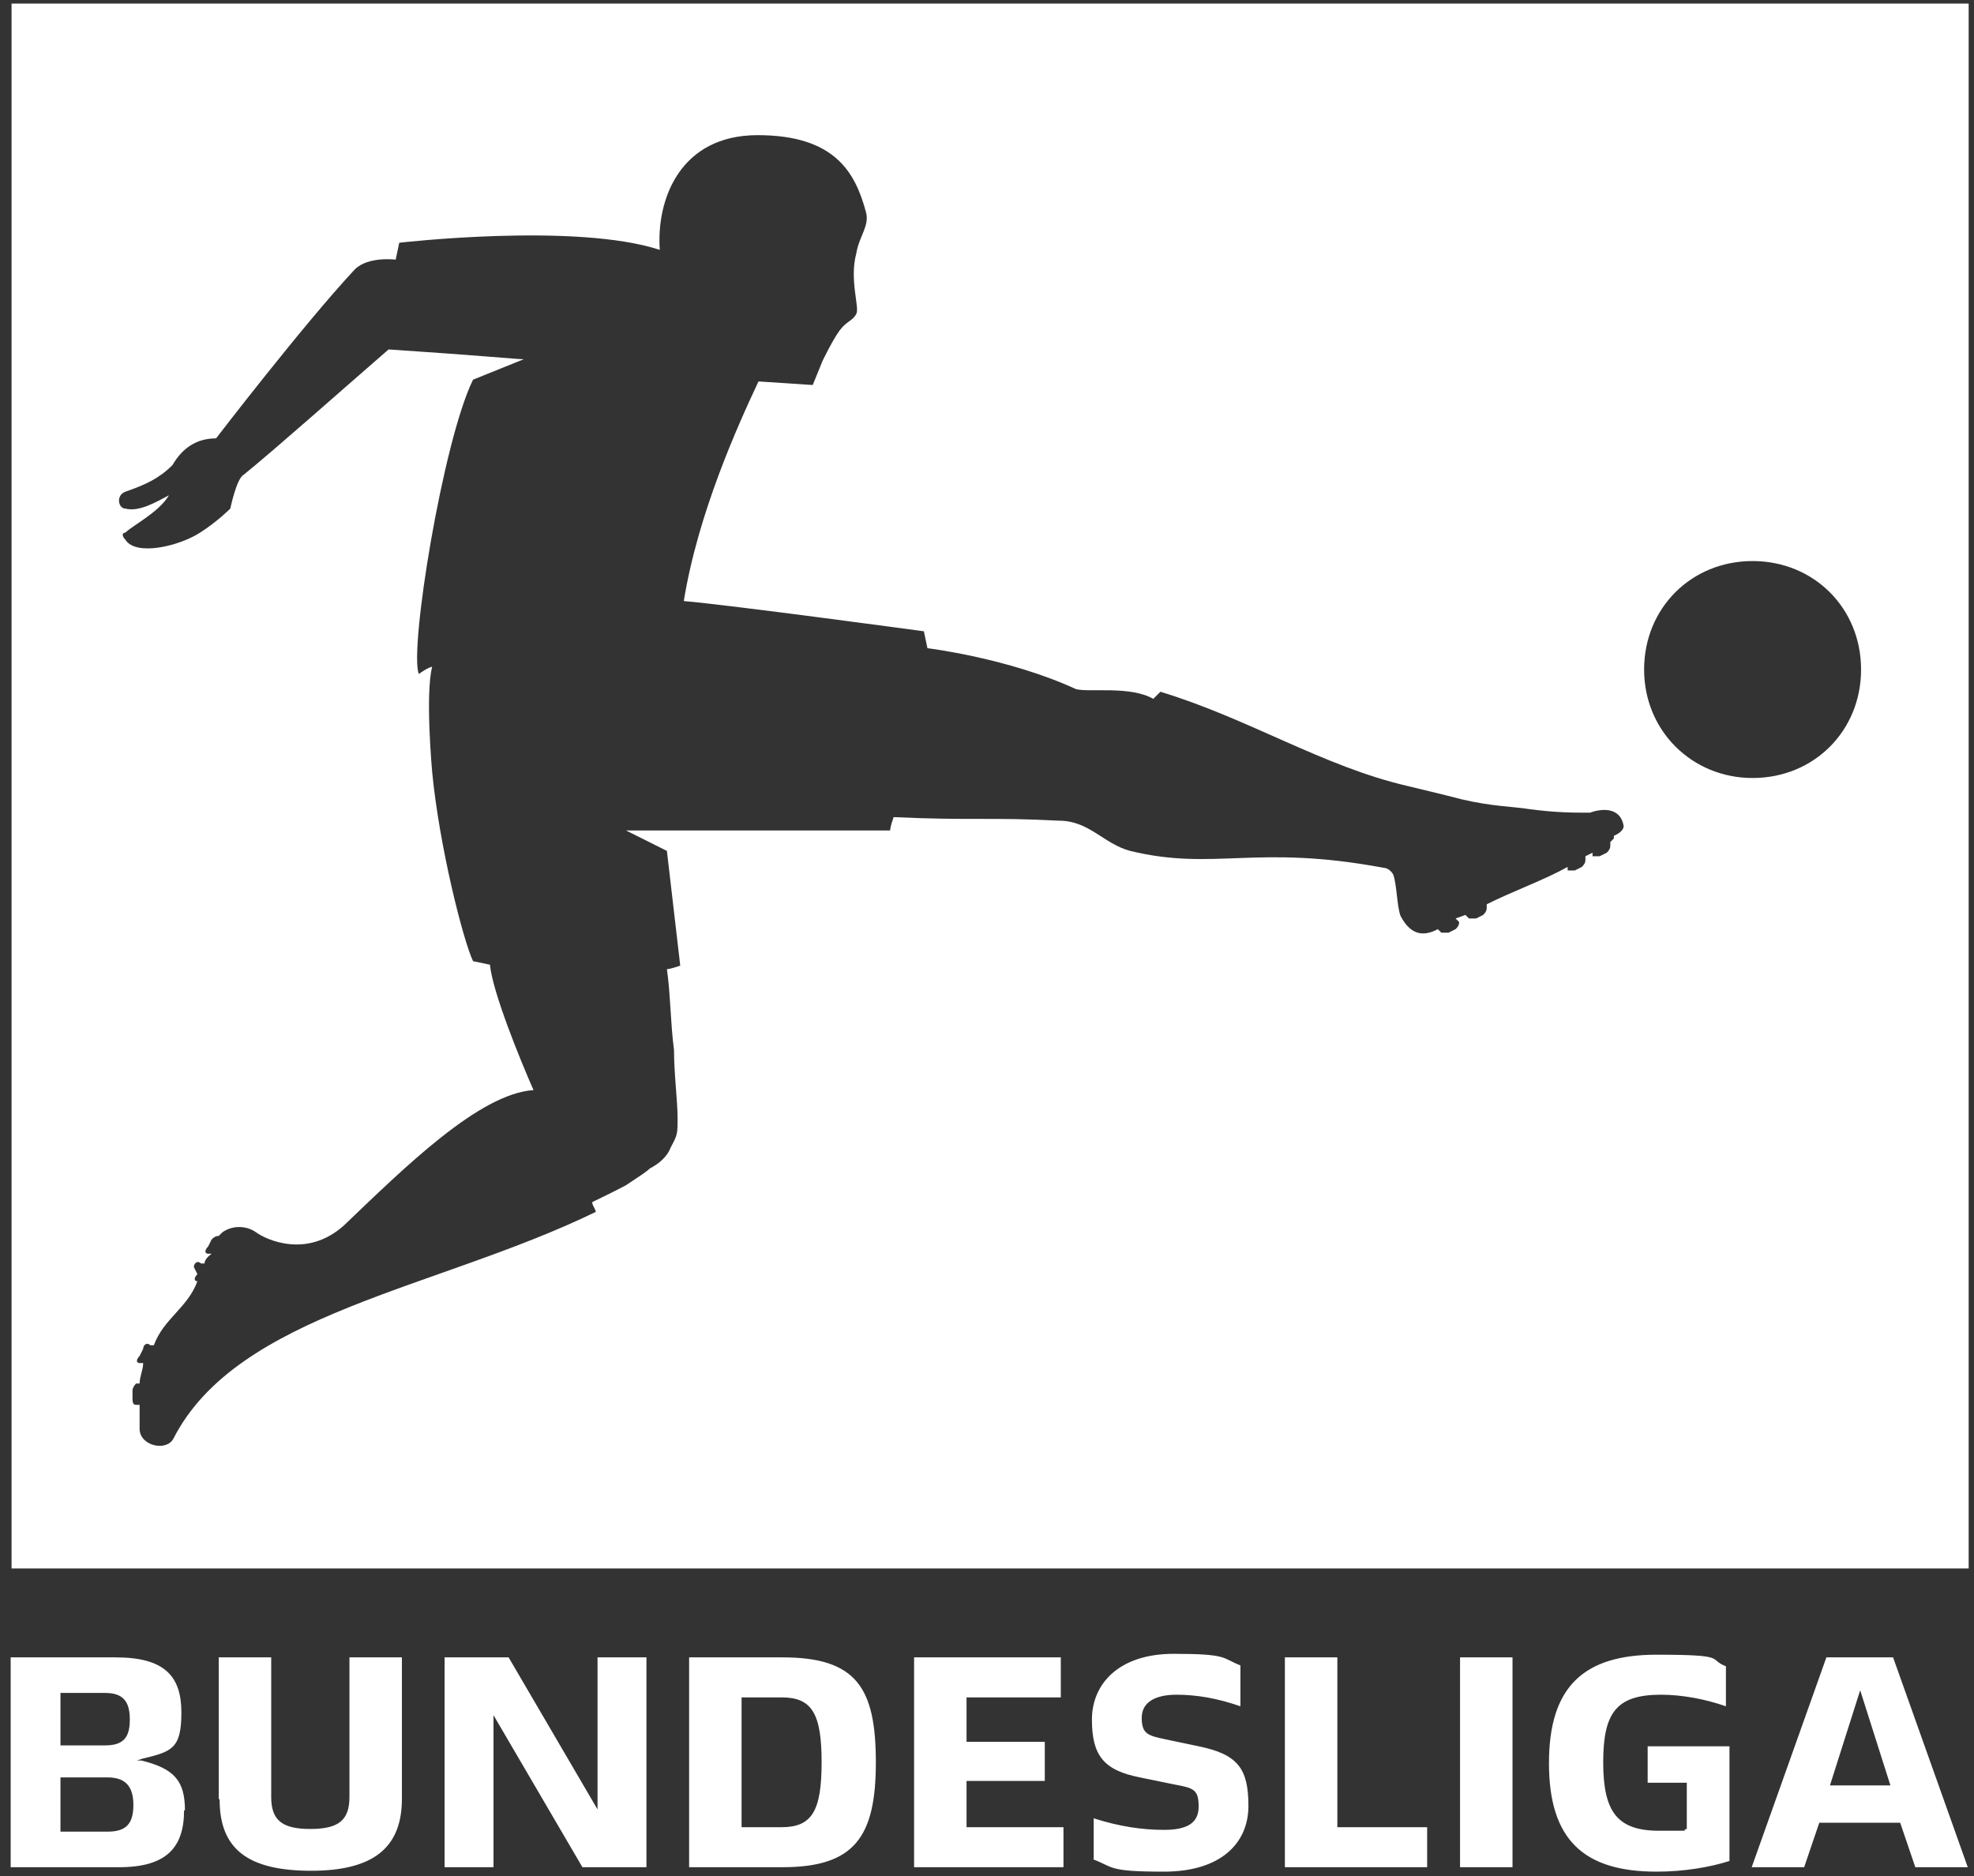
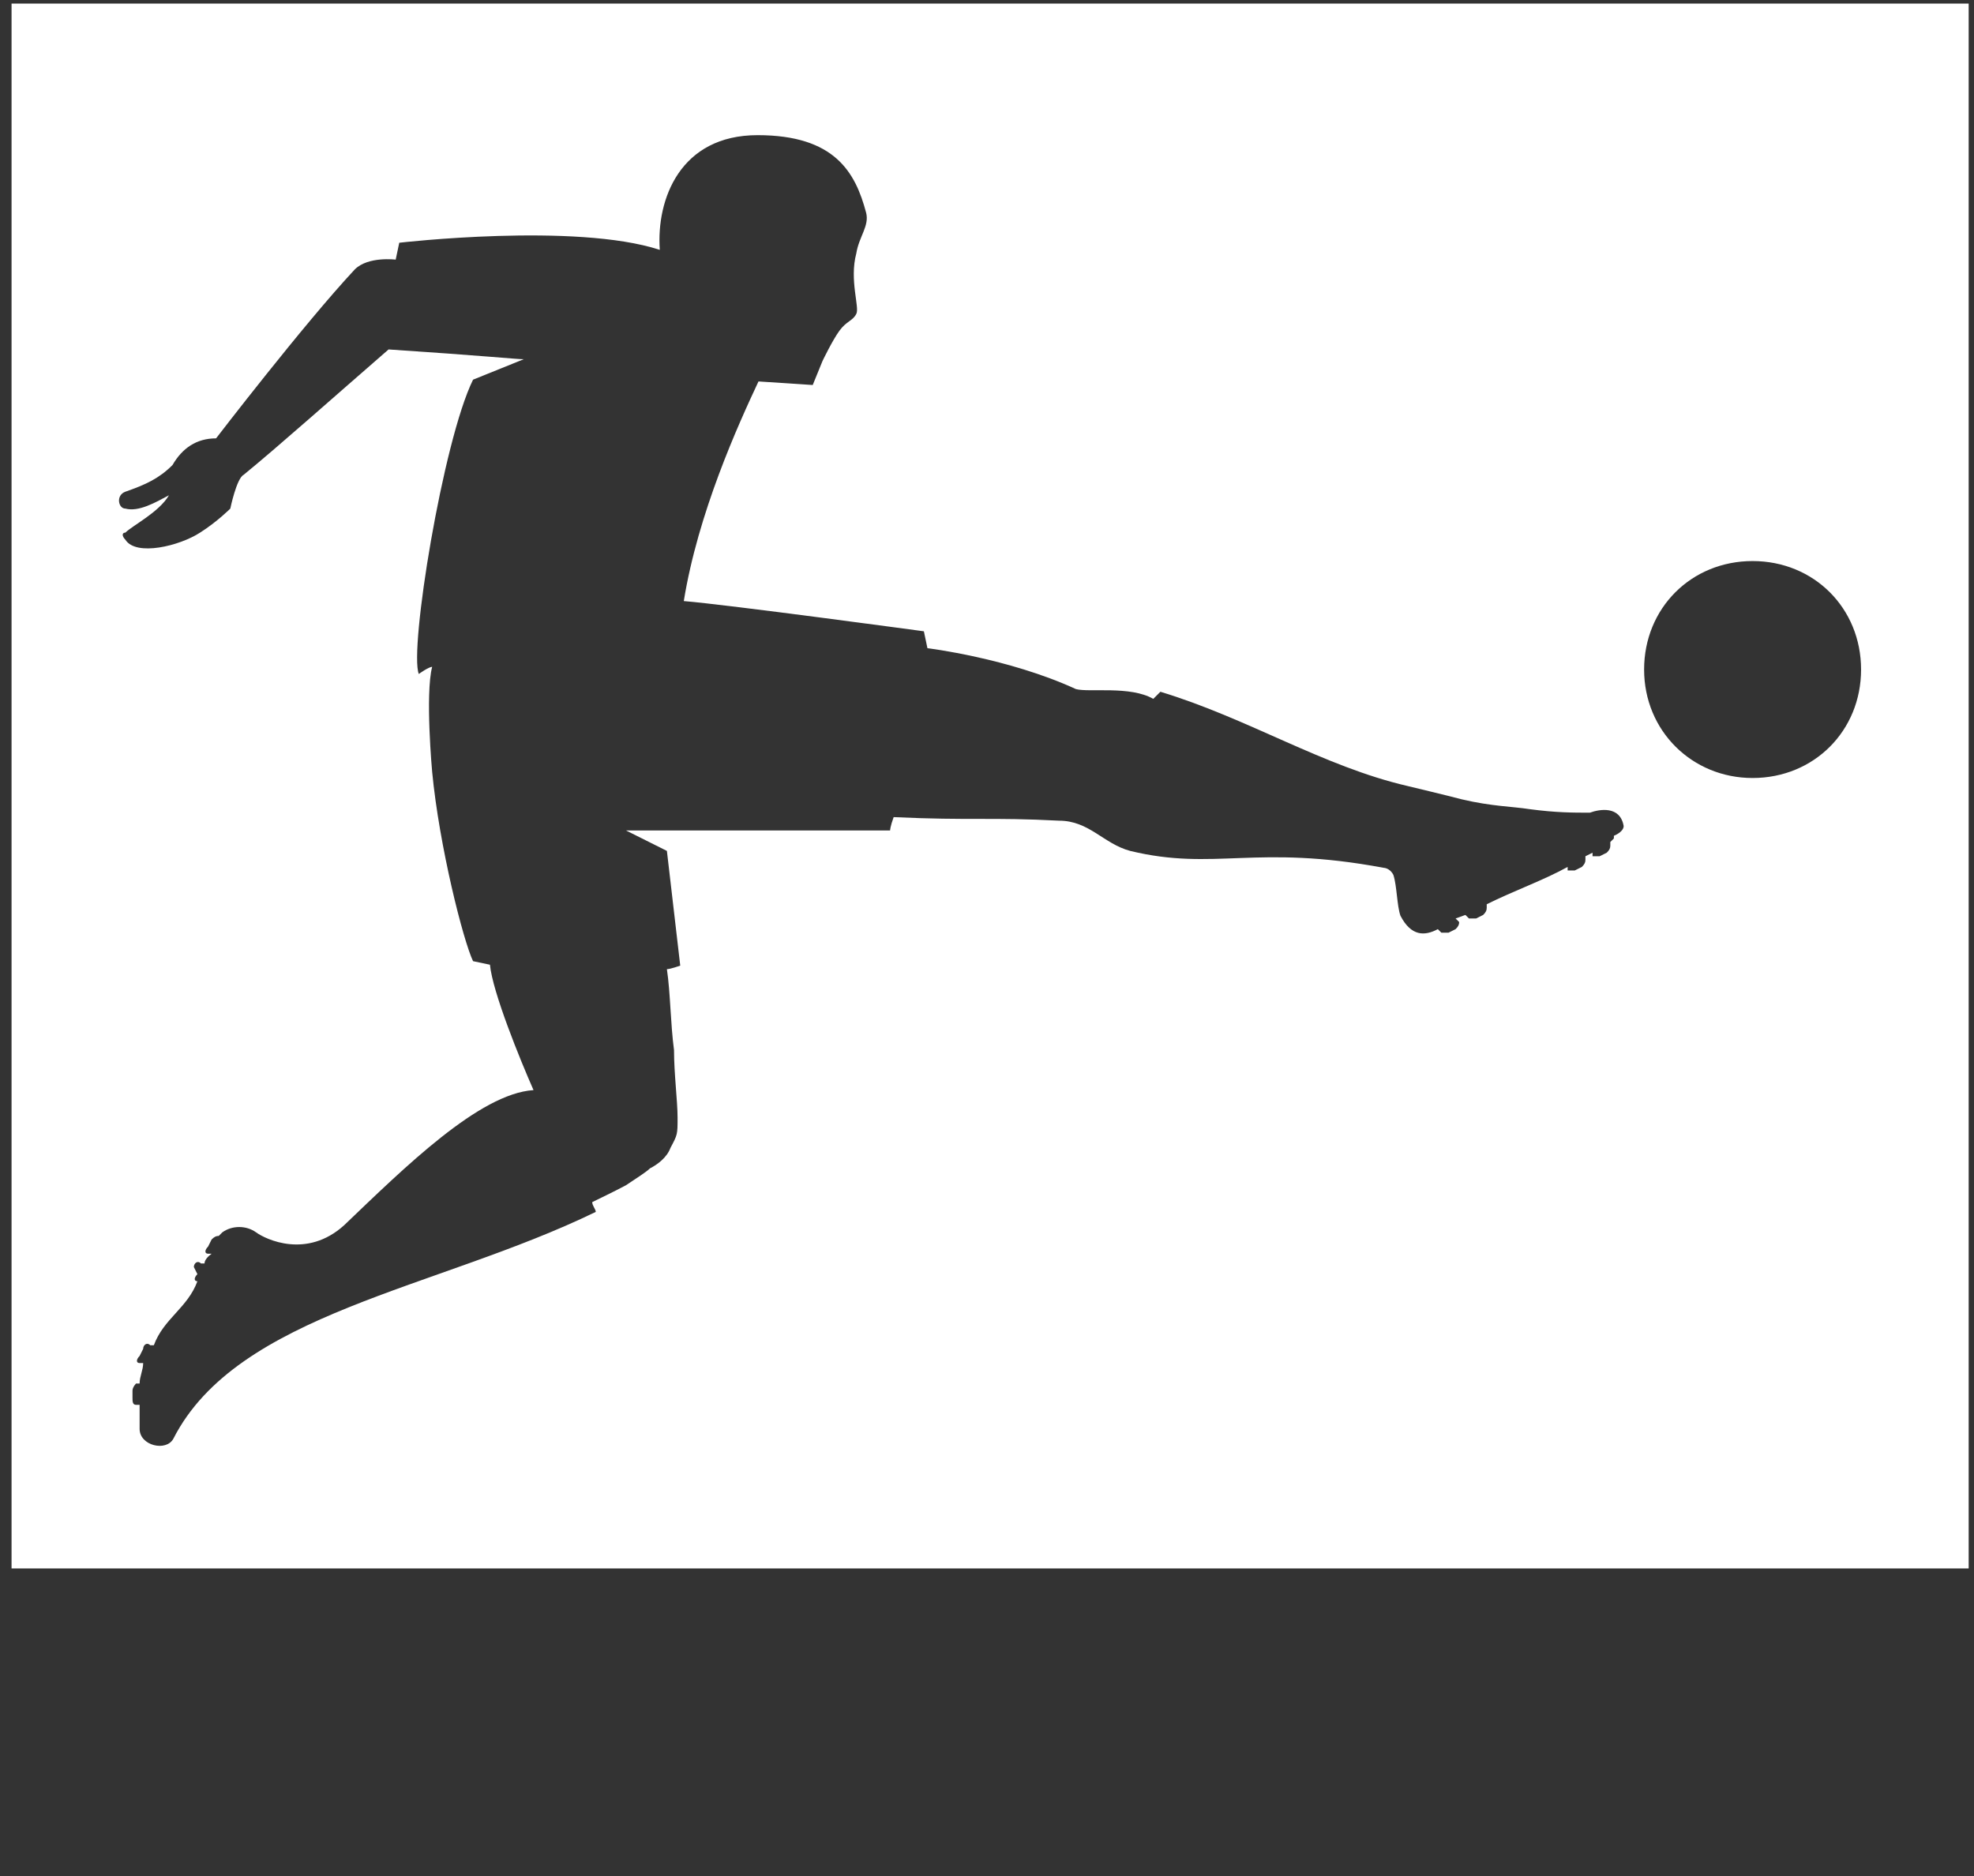
<svg xmlns="http://www.w3.org/2000/svg" id="Layer_1" version="1.1" viewBox="0 0 222 211">
  <rect x="0" y="0" width="222" height="211" fill="#333333" stroke="none" />
  <defs>
    <style>
      .st0 {
        fill: #fff;
      }
    </style>
  </defs>
  <g id="Layer_11" data-name="Layer_1">
    <path class="st0" d="M1.3.4v176h220.1V.4H1.3ZM181.5,94.3l-.4.4v.4c0,.3-.1.5-.4.8l-.8.4h-.8v-.4l-.8.4v.4c0,.3-.1.5-.4.8l-.8.4h-.8v-.4c-2.7,1.5-6.1,2.7-9.1,4.2v.4c0,.3-.1.5-.4.8l-.8.4h-.8l-.4-.4-1.1.4.4.4c0,.3-.1.5-.4.8l-.8.4h-.8l-.4-.4c-1.5.8-3,.8-4.2-1.5-.4-1.1-.4-3.4-.8-4.6-.4-.8-1.1-.8-1.1-.8-14.4-2.7-19,.4-28.5-1.9-3-.8-4.6-3.4-8-3.4-7.6-.4-9.9,0-18.6-.4-.4,1.1-.4,1.5-.4,1.5h-29.7l4.6,2.3,1.5,12.9s-1.1.4-1.5.4c.4,2.7.4,6.1.8,9.1,0,2.7.4,5.7.4,7.6s0,1.9-.8,3.4c-.4,1.1-1.5,1.9-2.3,2.3-.4.4-1.5,1.1-2.7,1.9-1.5.8-3,1.5-3.8,1.9,0,.4.4.8.4,1.1-17.9,8.7-40.3,11.4-47.5,25.5-.8,1.5-3.8.8-3.8-1.1v-2.7h-.4c-.4,0-.4-.4-.4-.8v-.8c0-.4.4-.8.4-.8h.4c0-.8.4-1.5.4-2.3h-.4c-.4,0-.4-.4,0-.8l.4-.8c0-.4.4-.8.8-.4h.4c1.1-3,3.8-4.2,4.9-7.2-.4,0-.4-.4,0-.8l-.4-.8c0-.4.4-.8.8-.4h.4c0-.4.4-.8.8-1.1h-.4c-.4,0-.4-.4,0-.8l.4-.8c.3-.3.5-.4.8-.4l.4-.4c1.1-.8,2.7-.8,3.8,0s5.7,3,9.9-.8c6.8-6.5,15.2-14.8,21.3-15.2-1.5-3.4-4.6-11-4.9-14.1l-1.9-.4c-1.1-2.3-3.8-12.9-4.6-21.3,0,0-.8-8.7,0-11.8-.4,0-1.5.8-1.5.8-1.1-2.7,2.7-26.2,6.1-33.1l5.7-2.3c-.8,0-4.6-.4-15.2-1.1-6.1,5.3-12.5,11-16.3,14.1-.8.4-1.5,3.8-1.5,3.8,0,0-1.5,1.5-3.4,2.7-2.3,1.5-7.2,2.7-8.4.8-.4-.4-.4-.8,0-.8.8-.8,3.8-2.3,4.9-4.2-1.5.8-3.4,1.9-4.9,1.5-.8,0-1.1-1.5,0-1.9,2.3-.8,3.8-1.5,5.3-3,1.1-1.9,2.7-3,4.9-3,0,0,9.9-12.9,15.6-19,1.5-1.5,4.6-1.1,4.6-1.1l.4-1.9s19.8-2.3,29.3.8c-.4-5.7,2.3-12.9,11-12.9s11,4.2,12.2,8.7c.4,1.5-.8,2.7-1.1,4.6-.8,3,.4,6.1,0,6.8-.4.8-1.1.8-1.9,1.9-.8,1.1-1.9,3.4-1.9,3.4l-1.1,2.7-6.1-.4c-2.3,4.9-6.8,14.8-8.4,24.7,4.9.4,27,3.4,27,3.4l.4,1.9s9.1,1.1,16.7,4.6c1.5.4,6.1-.4,8.7,1.1l.8-.8c9.9,3,18.3,8.4,27.8,10.6,0,0,4.6,1.1,6.1,1.5,3.4.8,5.7.8,7.6,1.1,3,.4,4.9.4,6.8.4,1.1-.4,3.4-.8,3.8,1.5,0,.4-.4.8-1.1,1.1h0ZM197.1,87.5c-6.8,0-12.2-5.3-12.2-12.2s5.3-12.2,12.2-12.2,12.2,5.3,12.2,12.2-5.3,12.2-12.2,12.2Z" />
-     <path class="st0" d="M20.7,203.6c0,4.2-2,6.4-7.3,6.4H1.2v-23.6h11.8c5.5,0,7.4,2.1,7.4,6.2s-1.1,4.4-4.4,5.2l-.6.2h.5c3.7.9,4.9,2.3,4.9,5.6h0ZM6.8,196.3h5c2,0,2.8-.8,2.8-2.9s-.8-3-2.8-3h-5v5.9h0ZM15,203c0-2.1-.9-3.1-2.9-3.1h-5.3v6.1h5.3c2.1,0,2.9-.9,2.9-3ZM24.6,202.3v-15.9h5.9v15.7c0,2.6,1.2,3.6,4.4,3.6s4.4-1,4.4-3.6v-15.7h5.9v15.9c0,5.5-3.2,8.1-10.2,8.1-7.2,0-10.3-2.5-10.3-8h0ZM72.7,186.4v23.6h-7.2l-10-17.1v17.1h-5.5v-23.6h7.2l10,17.1v-17.1h5.5,0ZM77.5,186.4h10.5c8.3,0,10.5,3.4,10.5,11.8s-2.4,11.8-10.5,11.8h-10.5v-23.6h0ZM87.9,205.5c3.4,0,4.5-1.8,4.5-7.3s-1.1-7.3-4.5-7.3h-4.5v14.6h4.5ZM102.8,186.4h16.5v4.5h-10.6v5h8.8v4.4h-8.8v5.2h10.9v4.5h-16.8v-23.6h0ZM123,209.1v-4.6c2.8.9,5.4,1.3,7.9,1.3s3.9-.7,3.9-2.6-.5-2.1-2.7-2.5l-3.9-.8c-4.1-.8-5.4-2.5-5.4-6.5s3-7.4,9.2-7.4,5.4.5,7.5,1.3v4.6c-2.6-.9-4.9-1.3-7.2-1.3s-3.9.8-3.9,2.6.7,2,2.6,2.4l3.8.8c4.4.9,5.6,2.5,5.6,6.7s-3.1,7.4-9.5,7.4-5.6-.5-8-1.4h0ZM144.5,186.4h5.9v19.1h10.1v4.5h-16v-23.6c0,0,0,0,0,0ZM164.2,186.4h5.9v23.6h-5.9v-23.6h0ZM194.5,196.4v12.9c-2.2.7-5.1,1.2-8.2,1.2-8.2,0-12.1-3.6-12.1-12.2s3.9-12.2,12.1-12.2,5.7.5,7.8,1.3v4.5c-2.3-.8-4.9-1.3-7.3-1.3-5,0-6.5,2-6.5,7.6s1.6,7.7,6.3,7.7,2.1,0,3.1-.2v-5.2h-4.4v-4.1h9.2ZM213.8,205h-9.2l-1.7,5h-5.9l8.4-23.6h7.5l8.4,23.6h-5.9l-1.7-5h0ZM209.2,190.1l-3.4,10.7h6.8l-3.4-10.7h0Z" />
  </g>
</svg>